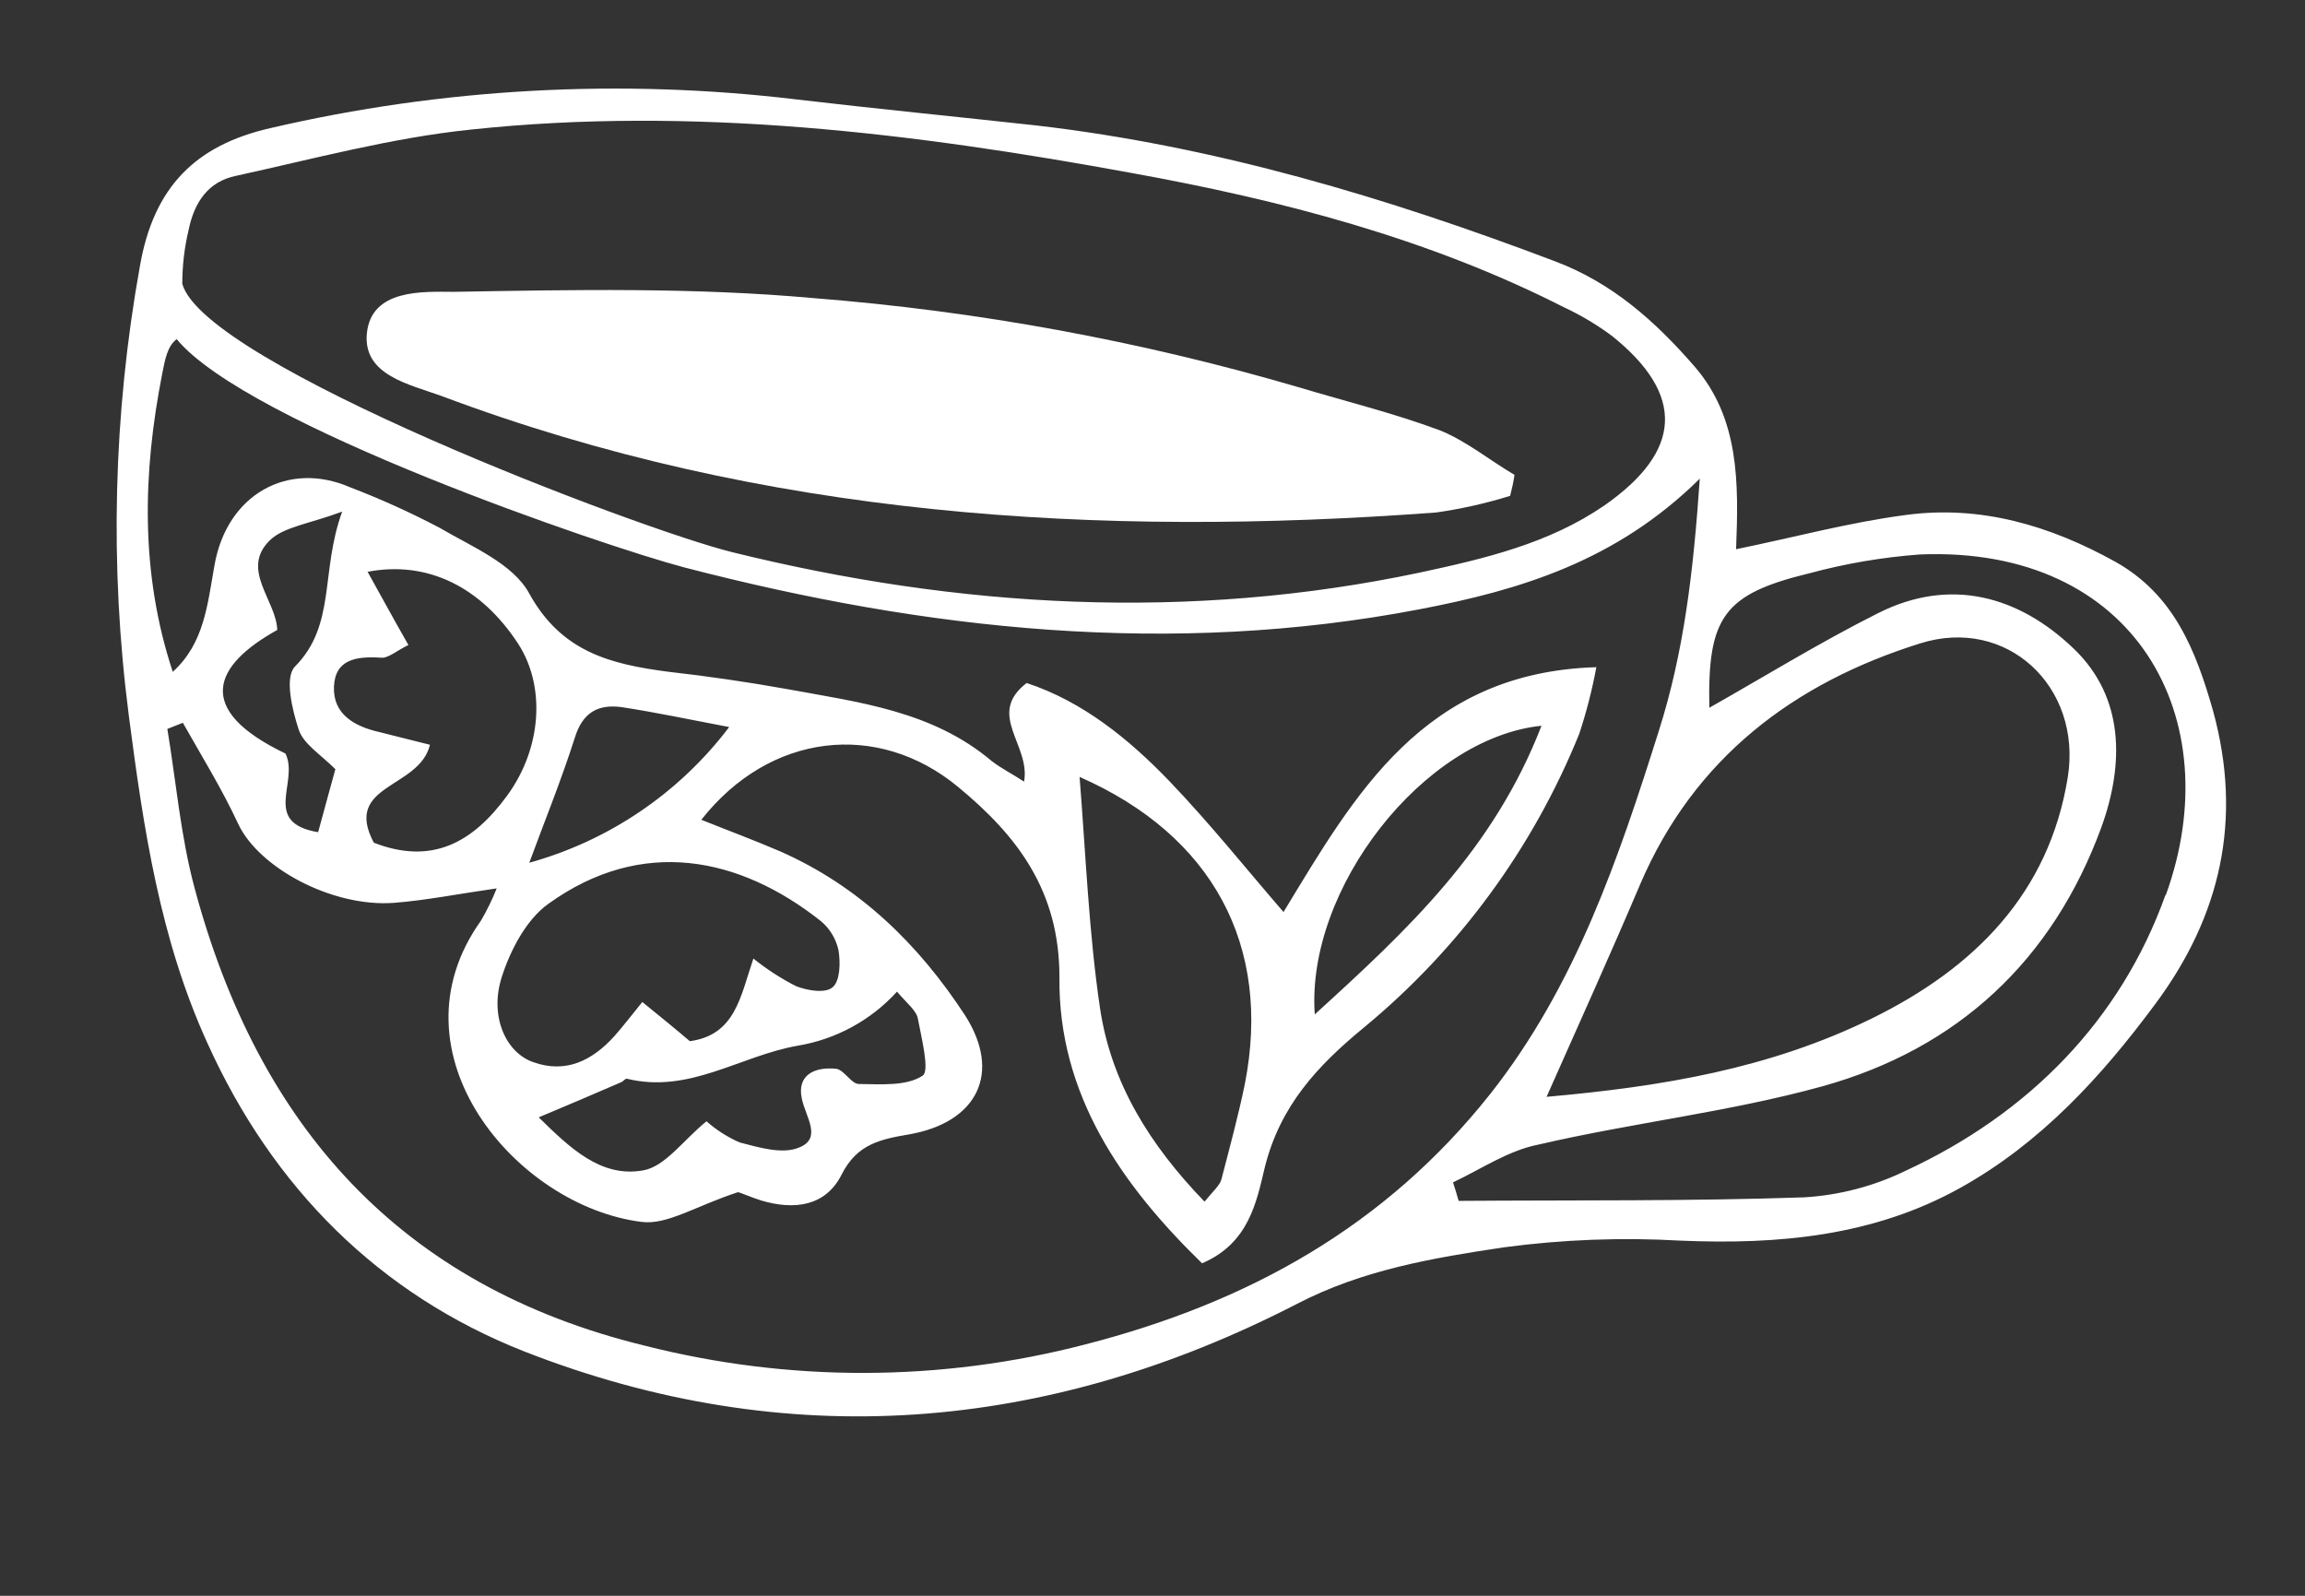
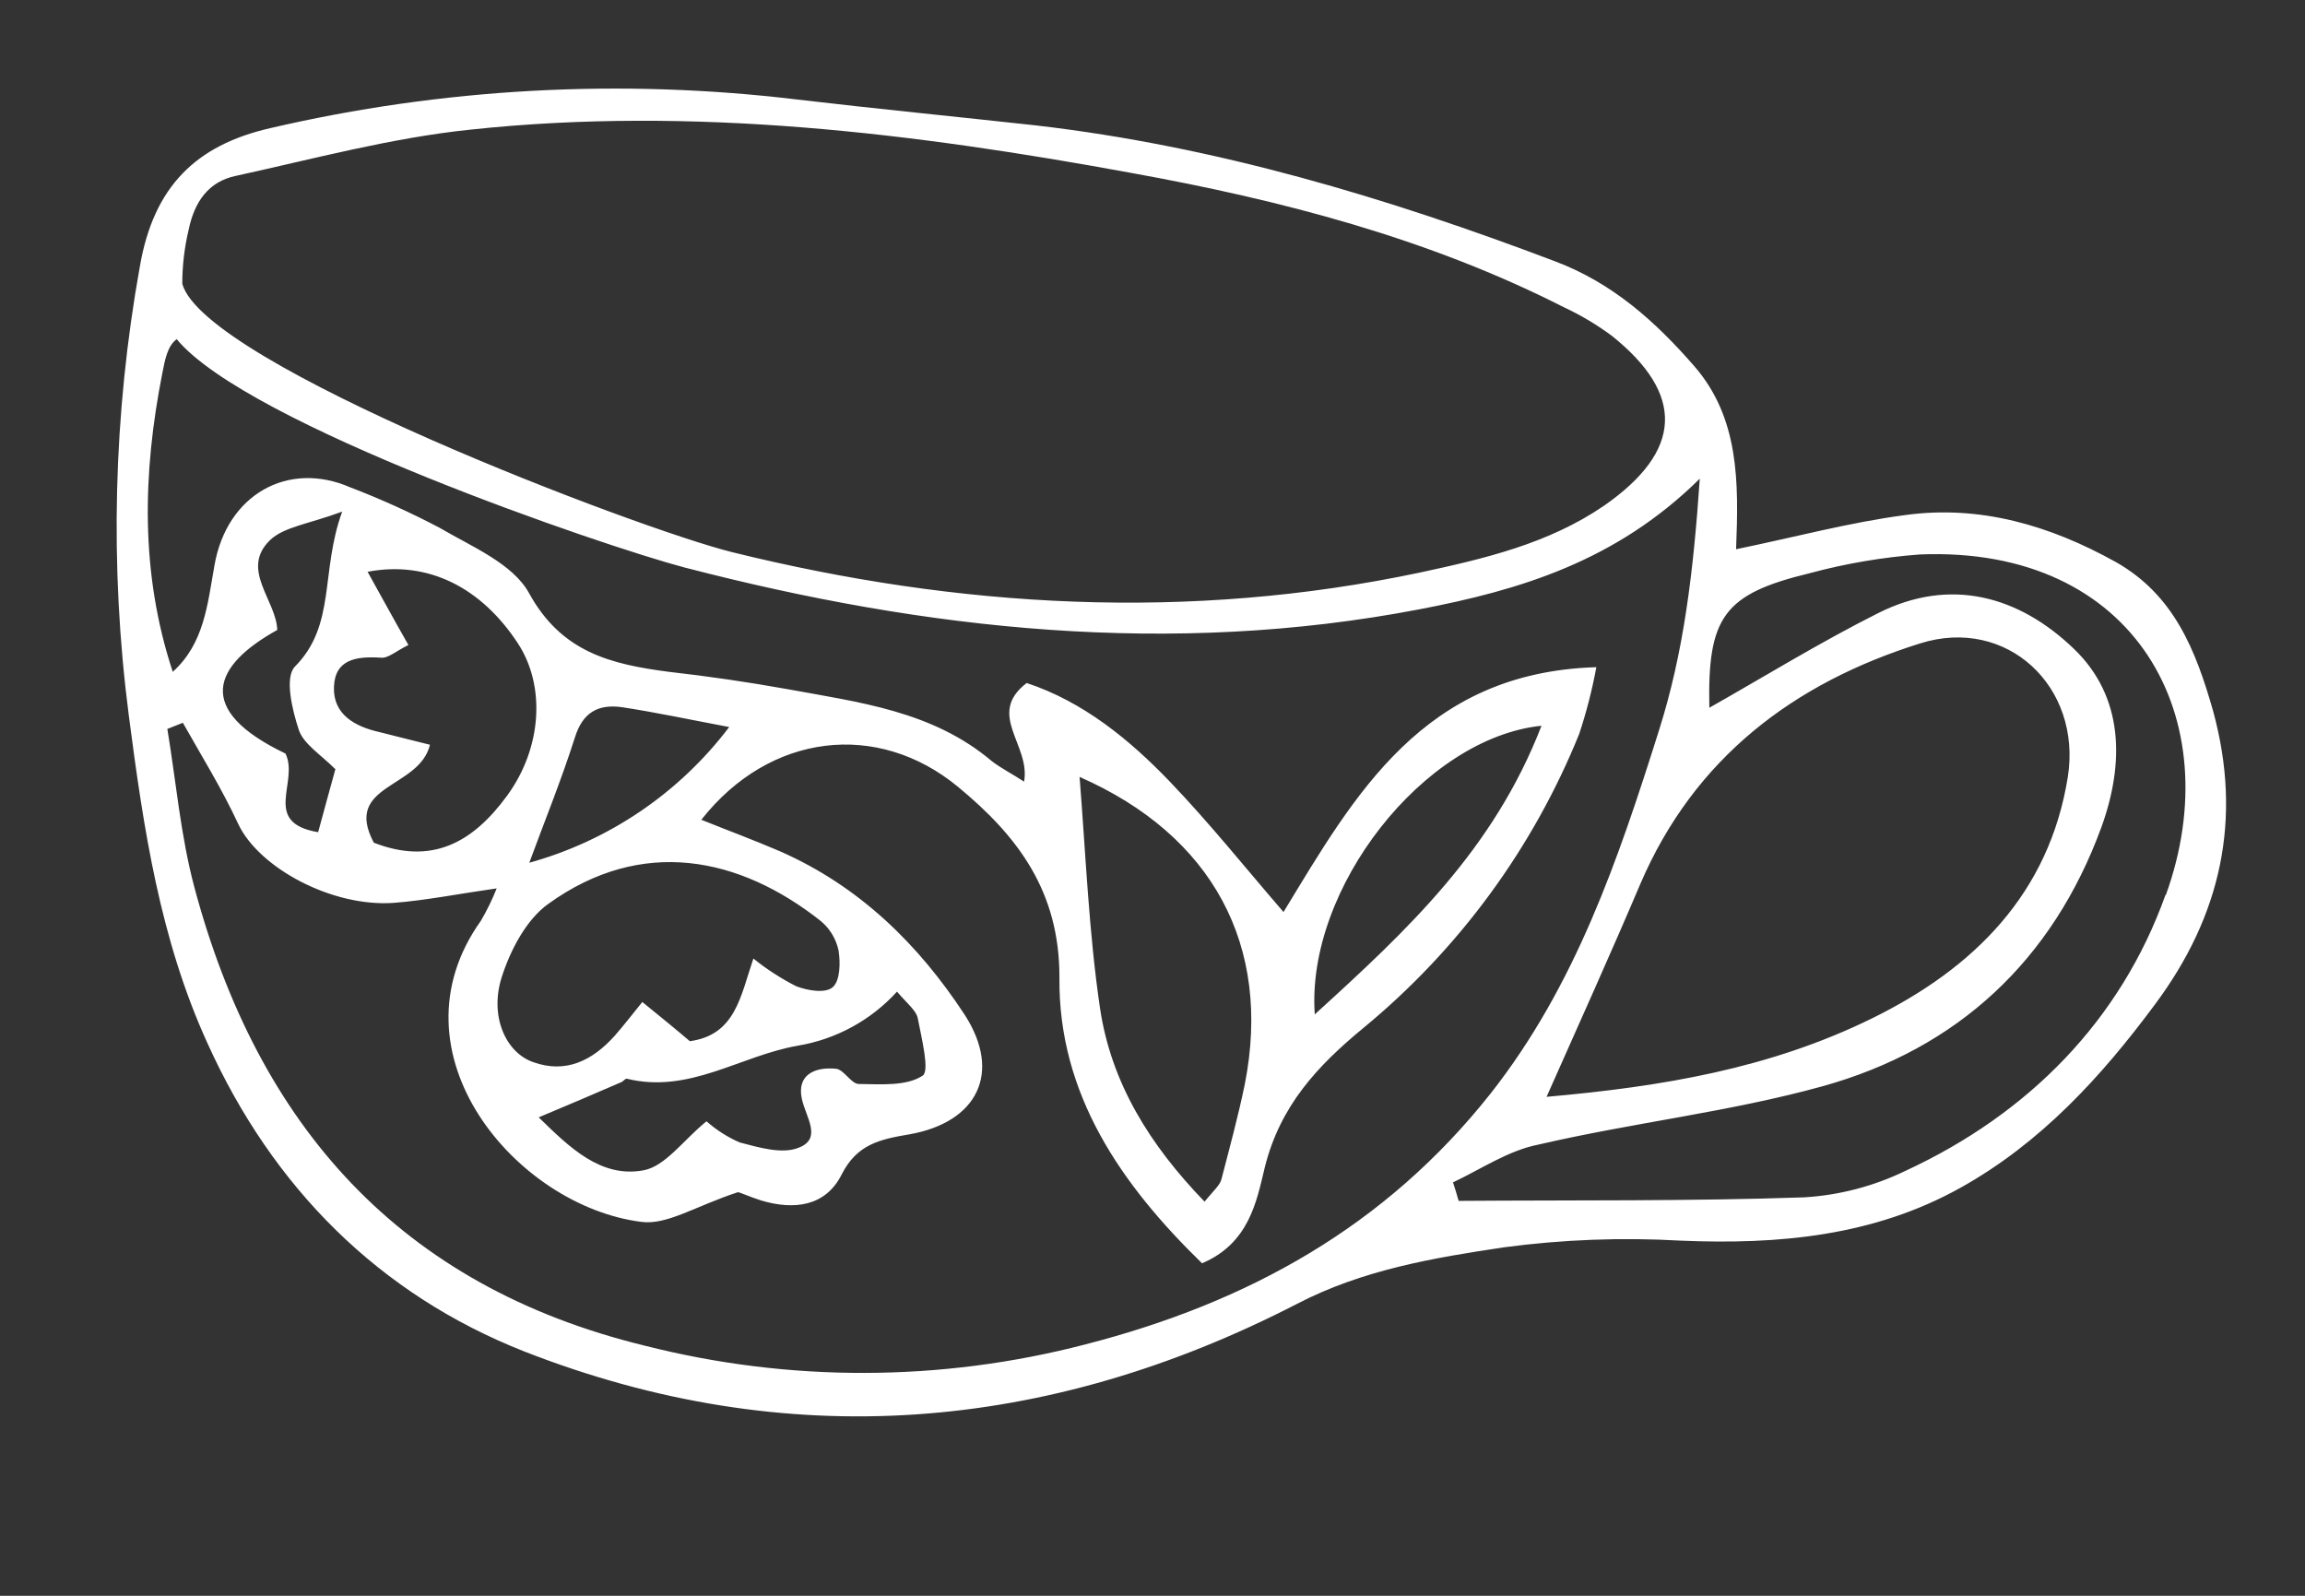
<svg xmlns="http://www.w3.org/2000/svg" width="143" height="99" viewBox="0 0 143 99" fill="none">
  <rect x="0" y="0" width="143" height="99" fill="#333333" stroke="none" />
-   <path d="M93.957 29.46C93.898 29.908 93.798 30.321 93.686 30.762C92.189 31.227 90.657 31.572 89.105 31.793C68.085 33.359 47.372 32.071 27.407 24.573C25.407 23.839 22.508 23.29 22.76 20.679C23.039 17.919 26.223 18.095 28.144 18.105C35.593 17.975 43.068 17.826 50.443 18.492C60.64 19.293 70.728 21.145 80.546 24.018C83.47 24.896 86.415 25.618 89.313 26.691C90.952 27.347 92.398 28.541 93.957 29.46Z" fill="white" />
  <path d="M137.298 44.106C136.222 40.332 134.872 36.902 131.25 34.86C127.185 32.6 122.855 31.317 118.212 31.952C114.74 32.407 111.344 33.328 107.705 34.073C107.872 29.908 107.901 25.937 105.124 22.73C102.721 19.967 100.066 17.566 96.475 16.212C86.044 12.256 75.407 9.071 64.276 7.781C59.347 7.239 54.373 6.752 49.456 6.174C38.537 4.858 27.471 5.46 16.759 7.951C12.167 9.004 9.536 11.561 8.679 16.517C7.024 25.718 6.791 35.119 7.991 44.391C8.906 51.412 9.926 58.271 12.876 64.731C16.92 73.675 23.512 80.295 32.536 83.846C48.819 90.213 64.969 88.872 80.457 80.894C84.536 78.771 88.934 78.035 93.314 77.38C96.946 76.896 100.615 76.758 104.273 76.967C110.319 77.223 116.24 76.695 121.636 73.681C126.598 70.915 130.36 66.812 133.704 62.297C137.784 56.815 139.135 50.822 137.298 44.106ZM14.637 10.91C19.473 9.851 24.295 8.548 29.21 8.039C43.006 6.571 56.714 8.253 70.248 10.74C79.459 12.408 88.6 14.781 96.991 19.046C98.055 19.54 99.065 20.142 100.007 20.841C104.544 24.477 104.388 27.975 99.527 31.363C96.069 33.735 92.079 34.662 88.067 35.525C73.763 38.545 59.485 37.73 45.413 34.253C39.651 32.826 12.668 22.589 11.309 17.607C11.309 16.476 11.442 15.348 11.705 14.248C12.06 12.531 12.927 11.262 14.637 10.91ZM67.306 83.412C58.353 85.737 48.958 85.761 39.993 83.481C24.803 79.781 16.006 69.824 12.06 55.049C11.204 51.851 10.924 48.493 10.382 45.222L11.344 44.84C12.521 46.925 13.781 48.96 14.781 51.121C16.058 53.827 20.576 56.283 24.419 56.013C26.446 55.855 28.452 55.45 30.814 55.114C30.539 55.807 30.212 56.478 29.835 57.121C23.966 65.346 32.063 74.847 39.802 75.804C41.386 76.012 43.162 74.817 45.782 73.961C45.939 73.982 46.562 74.269 47.234 74.479C49.252 75.079 51.219 74.859 52.22 72.855C53.173 70.982 54.588 70.682 56.43 70.37C60.632 69.623 62.166 66.565 59.864 62.979C56.998 58.597 53.318 54.974 48.368 52.803C46.786 52.124 45.17 51.524 43.51 50.857C47.754 45.458 54.457 44.698 59.44 48.819C63.142 51.874 65.739 55.294 65.726 60.65C65.653 67.905 69.588 73.522 74.573 78.372C77.486 77.137 77.956 74.546 78.46 72.447C79.405 68.62 81.715 66.135 84.604 63.756C90.51 58.886 95.107 52.619 97.976 45.522C98.423 44.17 98.777 42.79 99.036 41.391C88.302 41.711 84.052 49.298 79.628 56.581C77.3 53.889 75.036 51.053 72.556 48.47C70.077 45.887 67.189 43.523 63.693 42.372C61.157 44.318 63.948 46.205 63.533 48.491C62.764 47.987 62.121 47.675 61.528 47.217C57.841 44.102 53.291 43.572 48.839 42.751C46.404 42.316 43.929 41.953 41.465 41.675C37.895 41.205 34.838 40.468 32.827 36.807C31.823 34.965 29.264 33.914 27.282 32.749C25.481 31.799 23.625 30.959 21.723 30.232C17.871 28.555 14.066 30.676 13.304 35.082C12.869 37.517 12.668 39.915 10.718 41.68C8.696 35.562 8.843 29.366 10.072 23.144C10.238 22.284 10.401 21.447 10.963 21.042C15.342 26.345 37.496 33.895 42.446 35.2C57.495 39.11 72.668 40.749 88.072 37.798C94.254 36.612 100.248 34.84 105.453 29.696C105.055 35.495 104.465 40.448 102.919 45.321C100.403 53.296 97.743 61.153 92.471 67.846C85.946 76.084 77.444 80.809 67.306 83.412ZM16.747 33.514C17.617 32.678 19.159 32.509 21.229 31.74C19.861 35.489 20.866 38.767 18.291 41.361C17.647 42.037 18.129 44.038 18.536 45.277C18.831 46.152 19.858 46.781 20.806 47.718C20.462 48.95 20.099 50.316 19.737 51.628C16.198 51.033 18.574 48.511 17.711 46.749C11.992 44.013 13.257 41.269 17.2 39.083C17.146 37.244 14.882 35.328 16.747 33.514ZM22.805 35.473C26.57 34.753 29.878 36.465 32.142 39.931C33.861 42.581 33.616 46.41 31.465 49.356C29.314 52.303 26.771 53.671 23.192 52.28C21.255 48.636 26.017 48.951 26.674 46.203C25.562 45.935 24.556 45.666 23.548 45.419C22.013 45.073 20.652 44.324 20.718 42.608C20.785 40.892 22.116 40.709 23.623 40.801C24.072 40.861 24.6 40.368 25.338 40.016C24.325 38.242 23.605 36.901 22.805 35.473ZM34.016 56.075C39.817 51.891 45.89 53.154 50.928 57.145C51.483 57.609 51.867 58.245 52.02 58.953C52.146 59.729 52.122 60.836 51.666 61.239C51.21 61.643 50.117 61.461 49.393 61.184C48.452 60.704 47.562 60.129 46.739 59.466C45.934 61.83 45.622 64.206 42.797 64.594C41.936 63.858 40.975 63.078 39.849 62.162C39.179 62.986 38.673 63.649 38.12 64.275C36.749 65.797 35.098 66.621 33.074 65.891C31.374 65.295 30.363 63.049 31.12 60.641C31.652 58.964 32.641 57.057 34.016 56.075ZM32.83 53.541C33.729 51.09 34.795 48.48 35.661 45.767C36.15 44.182 37.113 43.678 38.563 43.869C40.723 44.199 42.829 44.65 45.239 45.104C42.13 49.207 37.755 52.17 32.792 53.536L32.83 53.541ZM49.749 68.183C49.995 69.318 51.023 70.631 49.558 71.198C48.529 71.625 47.067 71.182 45.884 70.874C45.136 70.546 44.443 70.104 43.83 69.563C42.393 70.727 41.264 72.379 39.896 72.609C37.258 73.083 35.32 71.172 33.421 69.318C35.19 68.578 36.865 67.864 38.517 67.147C38.668 67.098 38.785 66.901 38.889 66.922C42.768 67.873 45.915 65.498 49.486 64.874C51.859 64.481 54.03 63.299 55.649 61.52C56.307 62.291 56.862 62.698 56.946 63.211C57.175 64.418 57.684 66.439 57.243 66.73C56.228 67.402 54.628 67.26 53.276 67.249C52.814 67.242 52.359 66.369 51.881 66.306C50.539 66.167 49.414 66.688 49.749 68.183ZM66.976 48.199C75.224 51.822 78.913 58.668 77.231 67.239C76.826 69.215 76.284 71.203 75.775 73.165C75.682 73.525 75.295 73.862 74.727 74.547C71.322 71.022 68.926 67.173 68.239 62.515C67.552 57.858 67.36 53.022 66.976 48.199ZM95.633 45.024C92.66 52.718 87.324 57.693 81.567 62.931C81.011 55.137 88.322 45.779 95.633 45.024ZM101.756 54.857C105.113 47.015 111.302 42.366 119.109 39.92C124.494 38.212 129.162 42.588 128.287 48.195C127.128 55.444 122.453 60.08 116.125 63.184C109.797 66.288 103.137 67.41 95.948 68.045C98.032 63.349 99.95 59.111 101.756 54.857ZM134.345 55.519C131.569 63.278 125.889 69.081 118.225 72.632C116.255 73.589 114.116 74.15 111.929 74.281C104.784 74.527 97.651 74.447 90.493 74.501C90.379 74.099 90.263 73.711 90.143 73.353C91.901 72.52 93.58 71.374 95.436 71.01C101.307 69.647 107.307 68.984 113.056 67.393C121.455 65.063 127.345 59.576 130.369 51.318C131.789 47.394 131.796 43.246 128.65 40.24C125.276 37 121.024 35.764 116.507 38.043C112.91 39.849 109.445 41.985 106.046 43.908C105.927 38.285 106.929 36.851 112.266 35.562C114.509 34.957 116.804 34.567 119.121 34.397C132.529 33.858 138.309 44.627 134.368 55.522L134.345 55.519Z" fill="white" />
</svg>